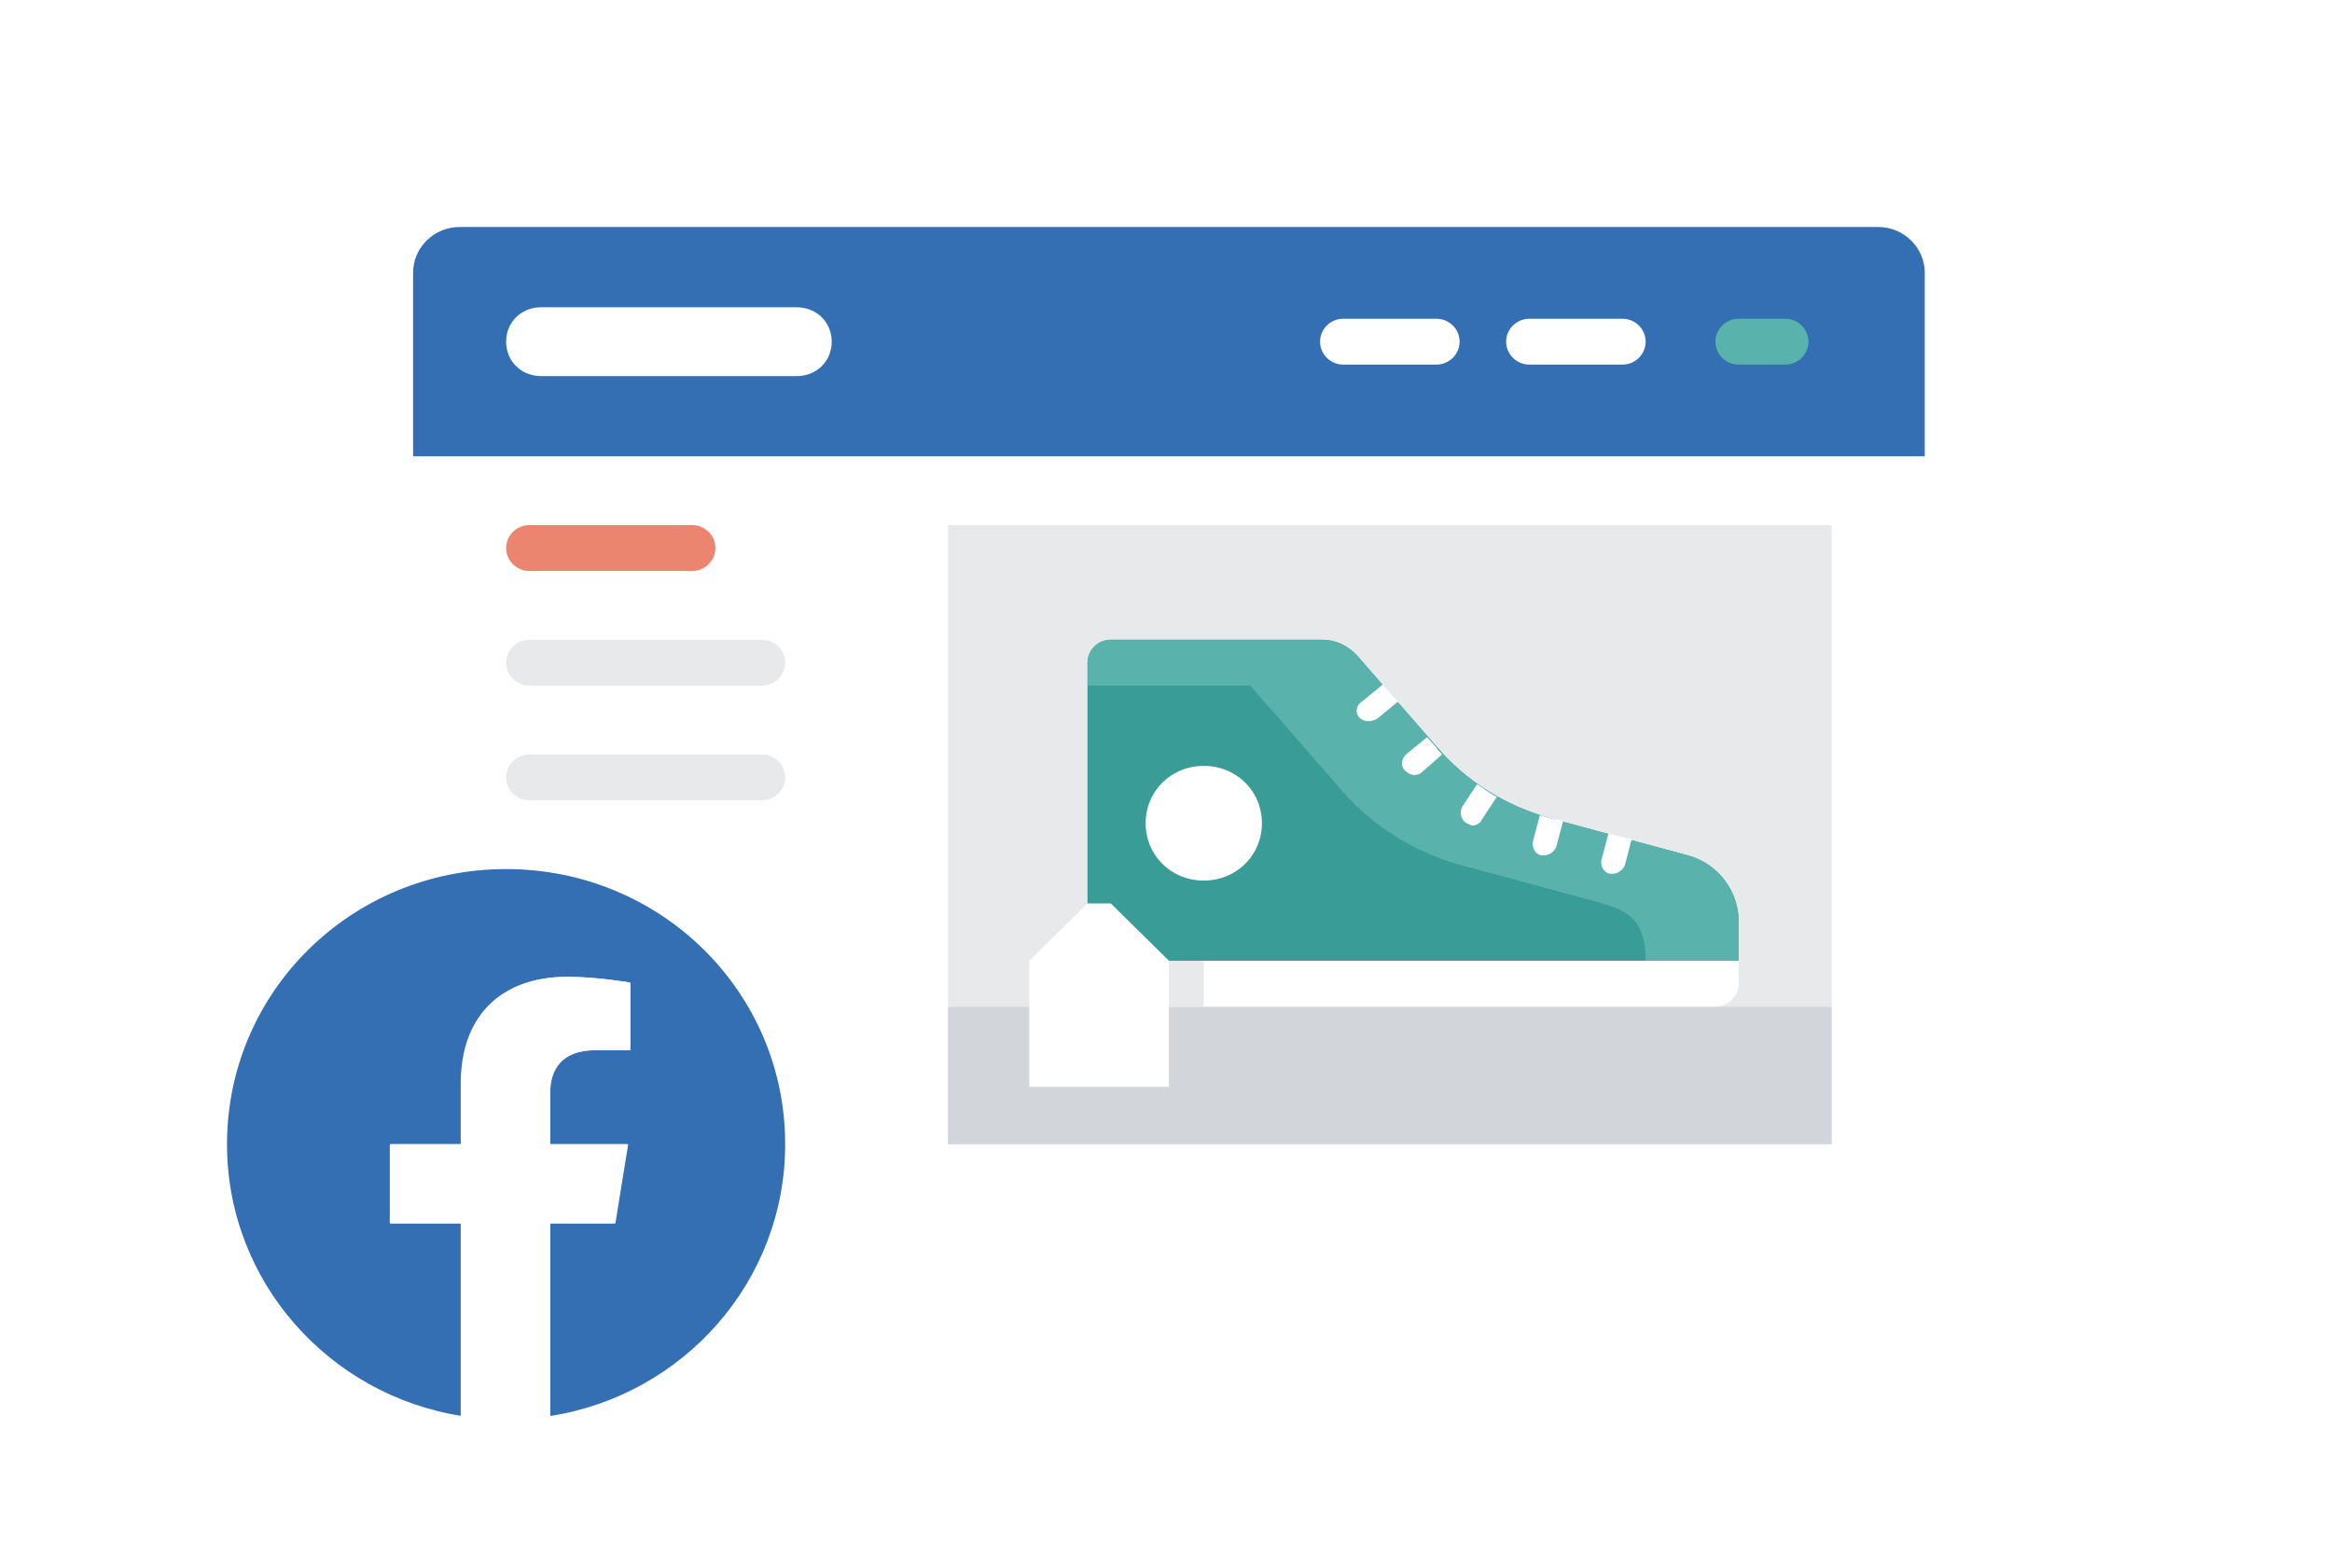
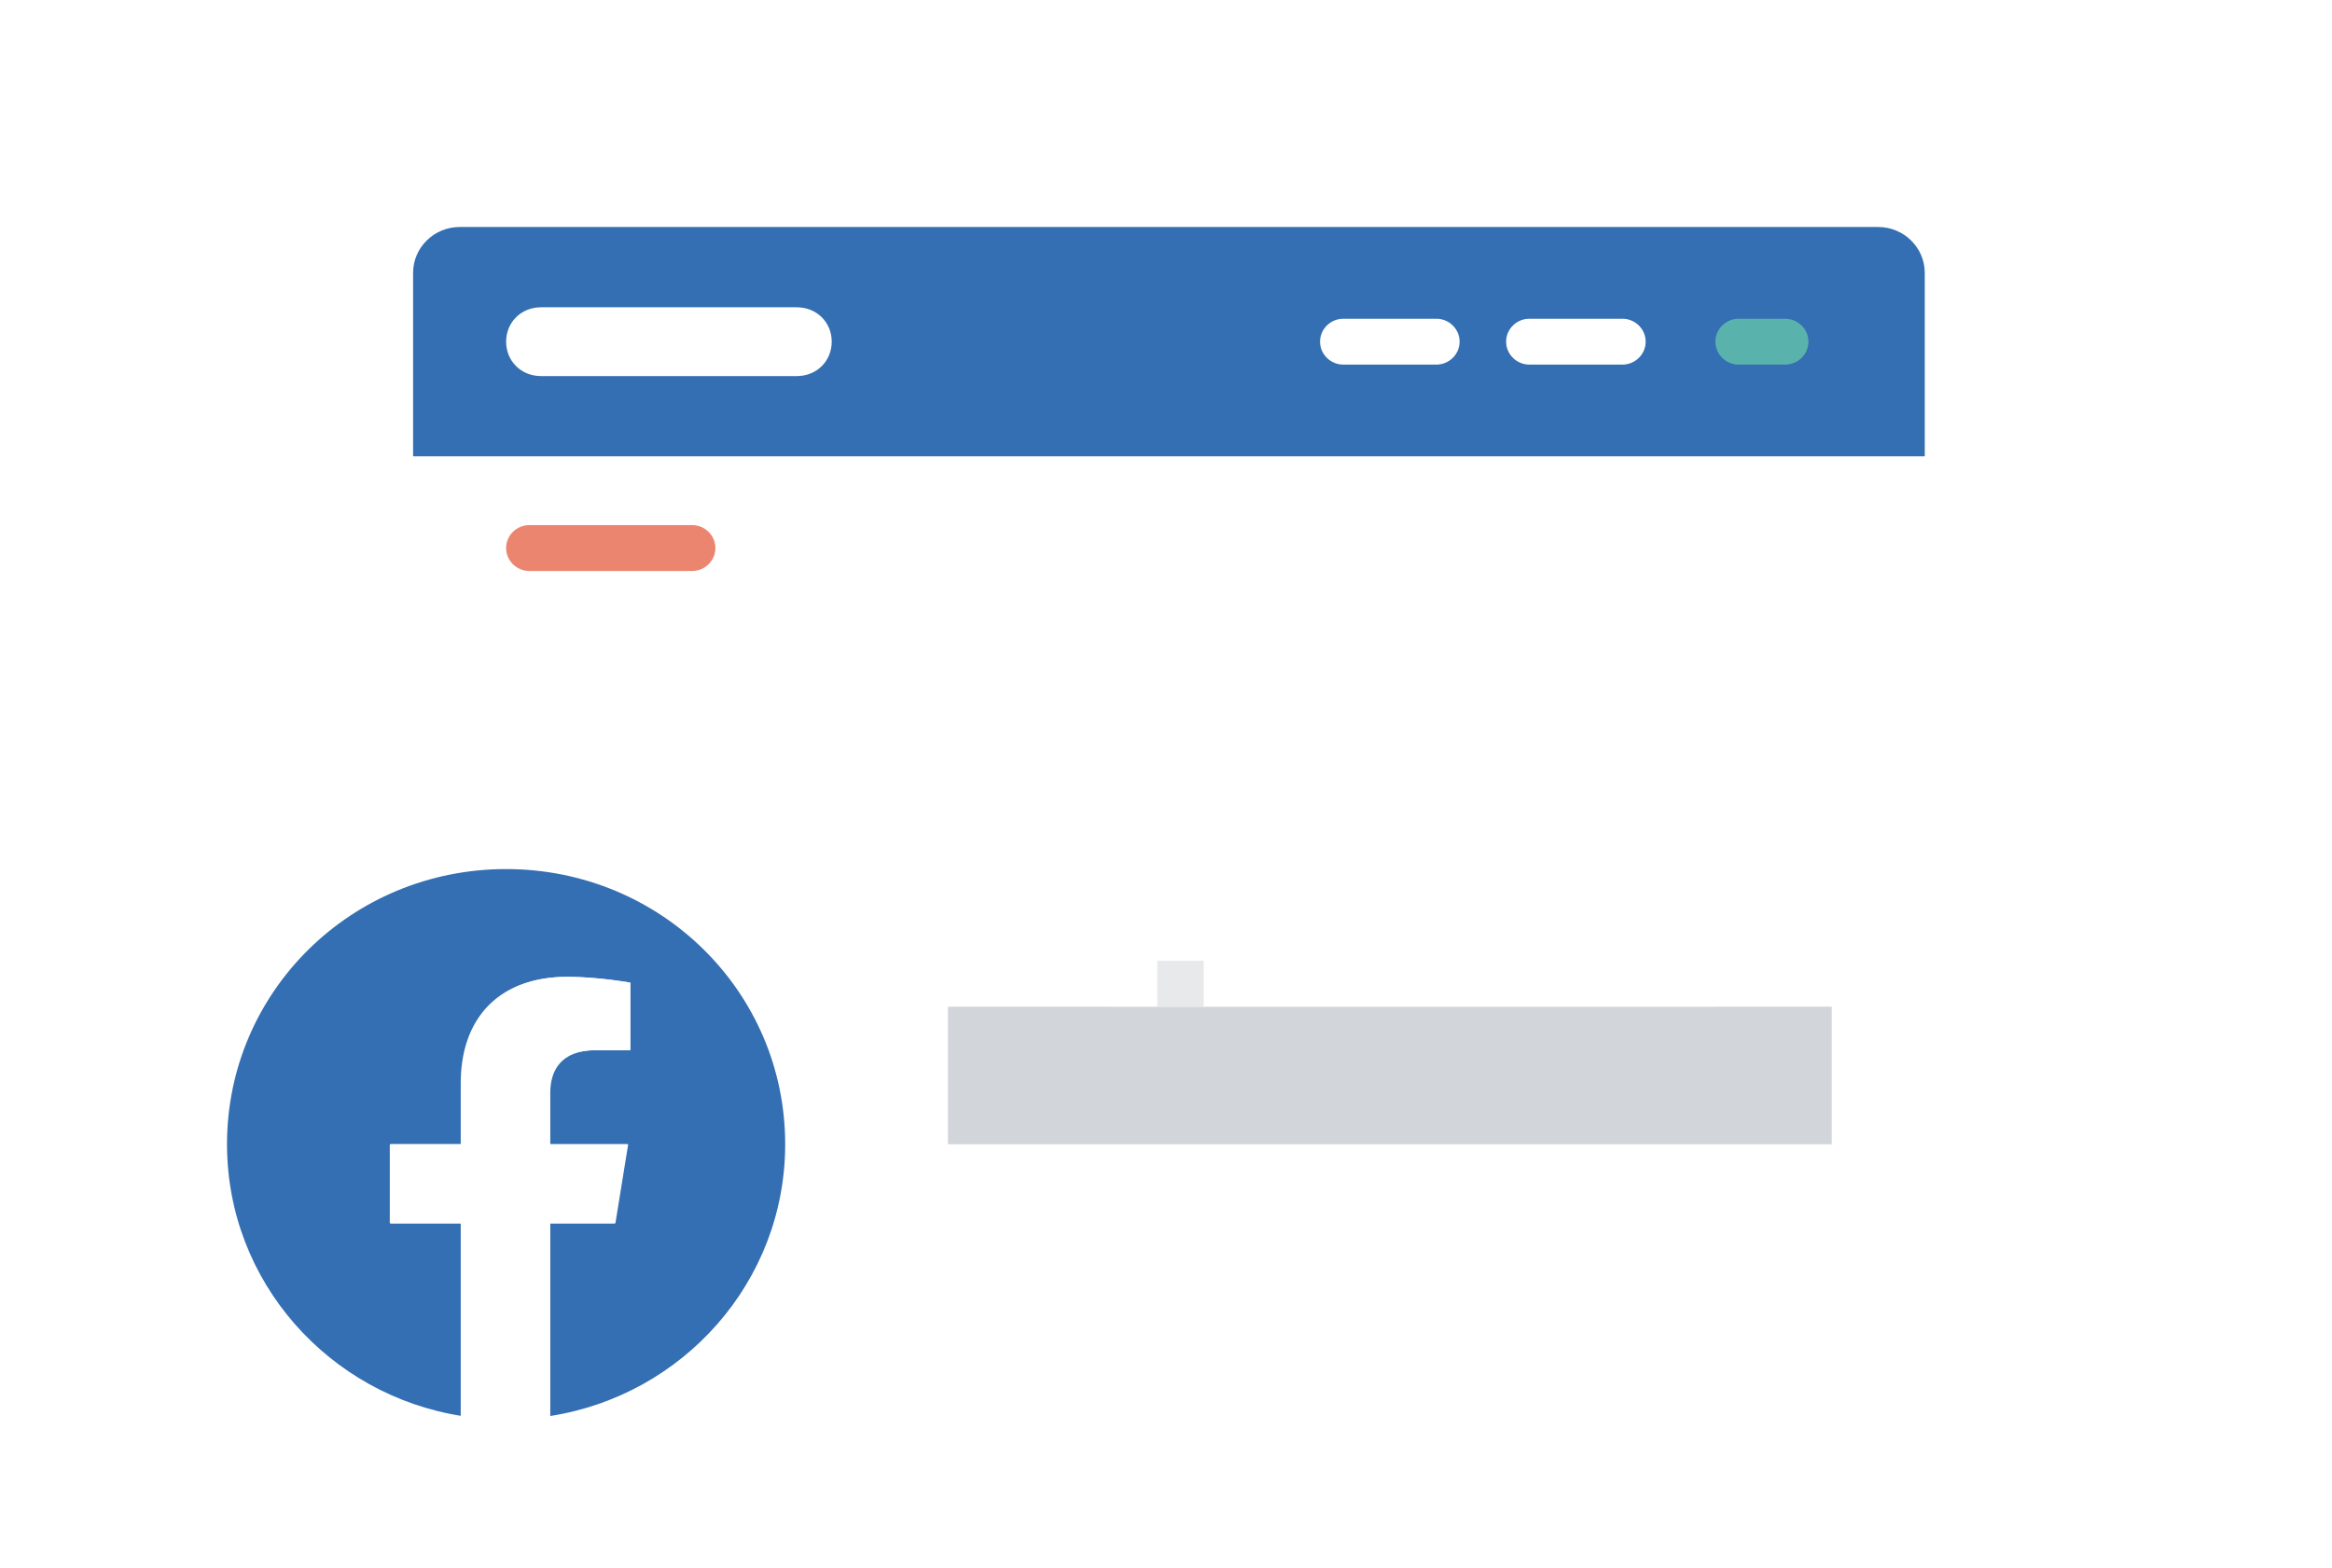
<svg xmlns="http://www.w3.org/2000/svg" width="113" height="76" fill="none">
  <g filter="url(#a)">
    <path d="M91.013 61.002H22.27c-1.24 0-2.254-1-2.254-2.222V13.222C20.016 12 21.03 11 22.27 11h68.743c1.24 0 2.254 1 2.254 2.222V58.78c0 1.222-1.014 2.222-2.254 2.222z" fill="#fff" />
  </g>
-   <path d="M88.76 25.445H45.934V48.78H88.76V25.445zM36.92 33.222H25.65c-.619 0-1.126-.5-1.126-1.11 0-.612.507-1.112 1.127-1.112h11.27c.62 0 1.126.5 1.126 1.111s-.507 1.111-1.127 1.111zM36.92 38.78H25.65c-.619 0-1.126-.5-1.126-1.11 0-.611.507-1.111 1.127-1.111h11.27c.62 0 1.126.5 1.126 1.11 0 .612-.507 1.112-1.127 1.112z" fill="#E8E9EB" />
  <path d="M33.54 27.668h-7.89c-.619 0-1.126-.5-1.126-1.111 0-.612.507-1.112 1.127-1.112h7.888c.62 0 1.127.5 1.127 1.111 0 .612-.507 1.112-1.127 1.112z" fill="#EC856F" />
  <path d="M88.76 48.781H45.934v6.667H88.76v-6.667z" fill="#D2D5D9" />
  <path d="M93.267 22.112h-73.25v-8.89C20.016 12 21.03 11 22.27 11h68.743c1.24 0 2.254 1 2.254 2.222v8.89z" fill="#336FB2" />
-   <path d="M83.124 48.777h-29.3c-.62 0-1.127-.5-1.127-1.111v-1.111H84.25v1.11c0 .612-.507 1.112-1.127 1.112z" fill="#fff" />
-   <path d="M84.251 46.556v-1.889c0-1.5-1.014-2.833-2.48-3.222l-6.592-1.778c-2.197-.611-4.113-1.778-5.578-3.5l-3.832-4.39c-.45-.5-1.07-.777-1.69-.777H53.824c-.62 0-1.127.5-1.127 1.111v14.445H84.25z" fill="#399C97" />
-   <path d="m81.772 41.445-6.593-1.778c-2.197-.611-4.113-1.778-5.578-3.5l-3.832-4.39c-.45-.5-1.07-.777-1.69-.777H53.824c-.62 0-1.127.5-1.127 1.111v1.111h7.888l4.508 5.167c1.465 1.667 3.437 2.89 5.578 3.5l6.593 1.778c1.352.39 2.48.667 2.48 2.89h4.507v-1.89c0-1.5-1.014-2.833-2.48-3.222z" fill="#5AB2AC" />
+   <path d="M83.124 48.777h-29.3c-.62 0-1.127-.5-1.127-1.111v-1.111H84.25v1.11c0 .612-.507 1.112-1.127 1.112" fill="#fff" />
  <path d="M58.331 42.67c-1.578 0-2.817-1.223-2.817-2.779 0-1.555 1.24-2.778 2.817-2.778 1.578 0 2.817 1.223 2.817 2.778 0 1.556-1.24 2.778-2.817 2.778zM77.94 40.39 77.6 41.67c-.056.277.113.61.395.666h.169c.225 0 .45-.166.563-.389l.338-1.278-1.127-.277zM75.18 39.667c-.17-.056-.395-.111-.564-.167l-.338 1.278c-.056.278.113.611.394.666h.17c.225 0 .45-.166.563-.388l.338-1.278-.564-.111zM71.067 39.889c.113.055.225.111.282.111.169 0 .394-.111.45-.278l.733-1.11c-.338-.168-.62-.39-.958-.612l-.733 1.111c-.112.278-.056.611.226.778zM68.135 36.556c-.225.222-.281.556-.056.778.113.111.282.222.45.222.114 0 .282-.055.339-.111l1.014-.889c-.113-.111-.225-.222-.282-.333l-.45-.5-1.015.833zM65.88 34.78a.645.645 0 0 0 .45.166c.113 0 .282-.056.395-.111L67.739 34l-.732-.833-1.014.833c-.282.167-.339.556-.113.778z" fill="#fff" />
  <path d="M86.503 15.445h-2.254c-.62 0-1.127.5-1.127 1.111 0 .612.507 1.112 1.127 1.112h2.254c.62 0 1.127-.5 1.127-1.111 0-.612-.507-1.112-1.127-1.112z" fill="#5AB2AC" />
  <path d="M69.6 15.445h-4.508c-.62 0-1.127.5-1.127 1.111 0 .612.507 1.112 1.127 1.112H69.6c.62 0 1.127-.5 1.127-1.111 0-.612-.507-1.112-1.127-1.112zM38.61 14.89H26.215c-.958 0-1.69.723-1.69 1.667 0 .945.732 1.667 1.69 1.667h12.397c.958 0 1.69-.722 1.69-1.667 0-.944-.732-1.666-1.69-1.666zM72.981 16.556c0 .612.508 1.112 1.127 1.112h4.508c.62 0 1.127-.5 1.127-1.111 0-.612-.507-1.112-1.127-1.112h-4.508c-.62 0-1.127.5-1.127 1.111z" fill="#fff" />
  <path d="M58.33 46.555h-2.254v2.222h2.254v-2.222z" fill="#E8E9EB" />
-   <path d="M56.641 52.667h-6.762v-6.112l2.818-2.778h1.127l2.817 2.778v6.112z" fill="#fff" />
  <path d="M38.047 55.447c0-7.389-6.03-13.334-13.524-13.334C17.03 42.113 11 48.058 11 55.447c0 6.667 4.959 12.168 11.382 13.168V59.28h-3.437v-3.834h3.437v-2.944c0-3.334 2.029-5.167 5.128-5.167 1.465 0 3.042.278 3.042.278v3.278h-1.69c-1.69 0-2.197 1-2.197 2.055v2.5h3.775l-.62 3.834h-3.155v9.334c6.423-1 11.382-6.5 11.382-13.168z" fill="#336FB2" />
  <path d="m29.763 59.28.62-3.833h-3.776v-2.5c0-1.055.507-2.055 2.198-2.055h1.69v-3.278s-1.521-.278-3.043-.278c-3.099 0-5.127 1.833-5.127 5.167v2.944h-3.437v3.834h3.437v9.334a13.9 13.9 0 0 0 4.282 0V59.28h3.156z" fill="#fff" />
  <defs>
    <filter id="a" x="10.016" y="3" width="93.251" height="70.004" filterUnits="userSpaceOnUse" color-interpolation-filters="sRGB">
      <feFlood flood-opacity="0" result="BackgroundImageFix" />
      <feColorMatrix in="SourceAlpha" values="0 0 0 0 0 0 0 0 0 0 0 0 0 0 0 0 0 0 127 0" result="hardAlpha" />
      <feOffset dy="2" />
      <feGaussianBlur stdDeviation="5" />
      <feColorMatrix values="0 0 0 0 0 0 0 0 0 0 0 0 0 0 0 0 0 0 0.3 0" />
      <feBlend in2="BackgroundImageFix" result="effect1_dropShadow_3945_24227" />
      <feBlend in="SourceGraphic" in2="effect1_dropShadow_3945_24227" result="shape" />
    </filter>
  </defs>
</svg>